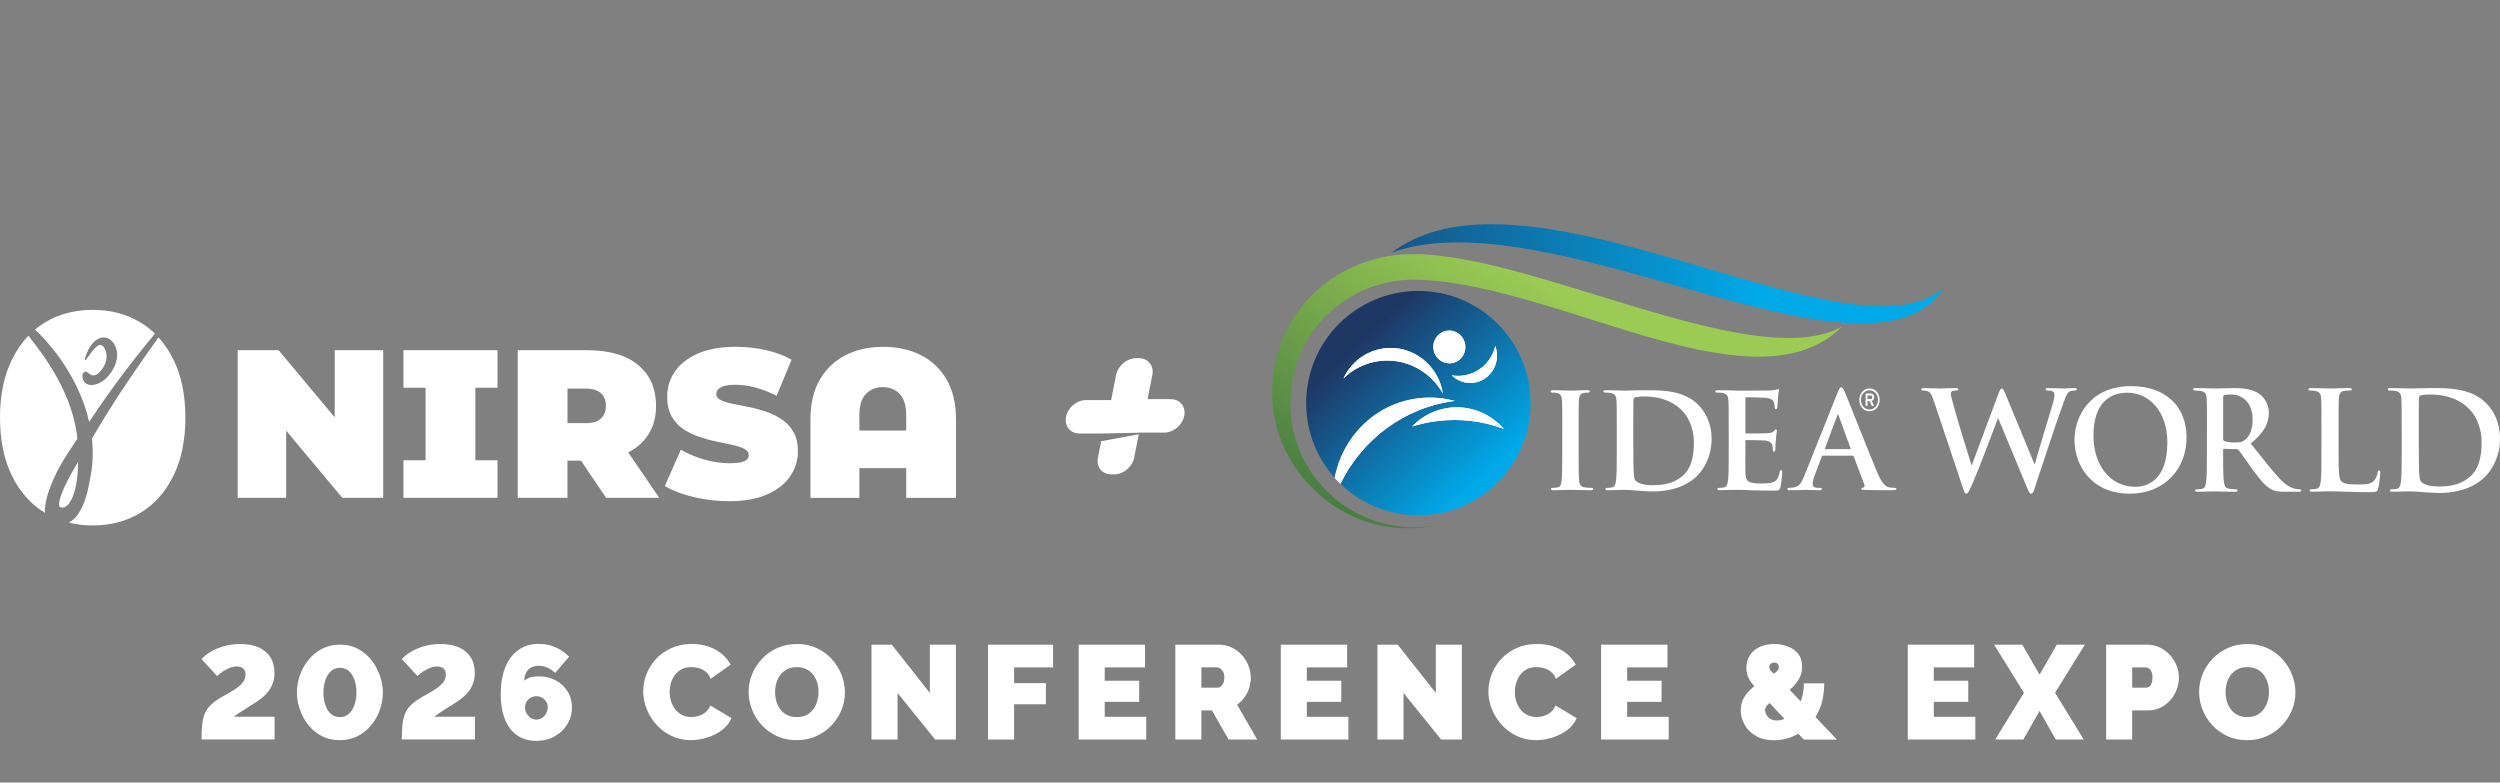
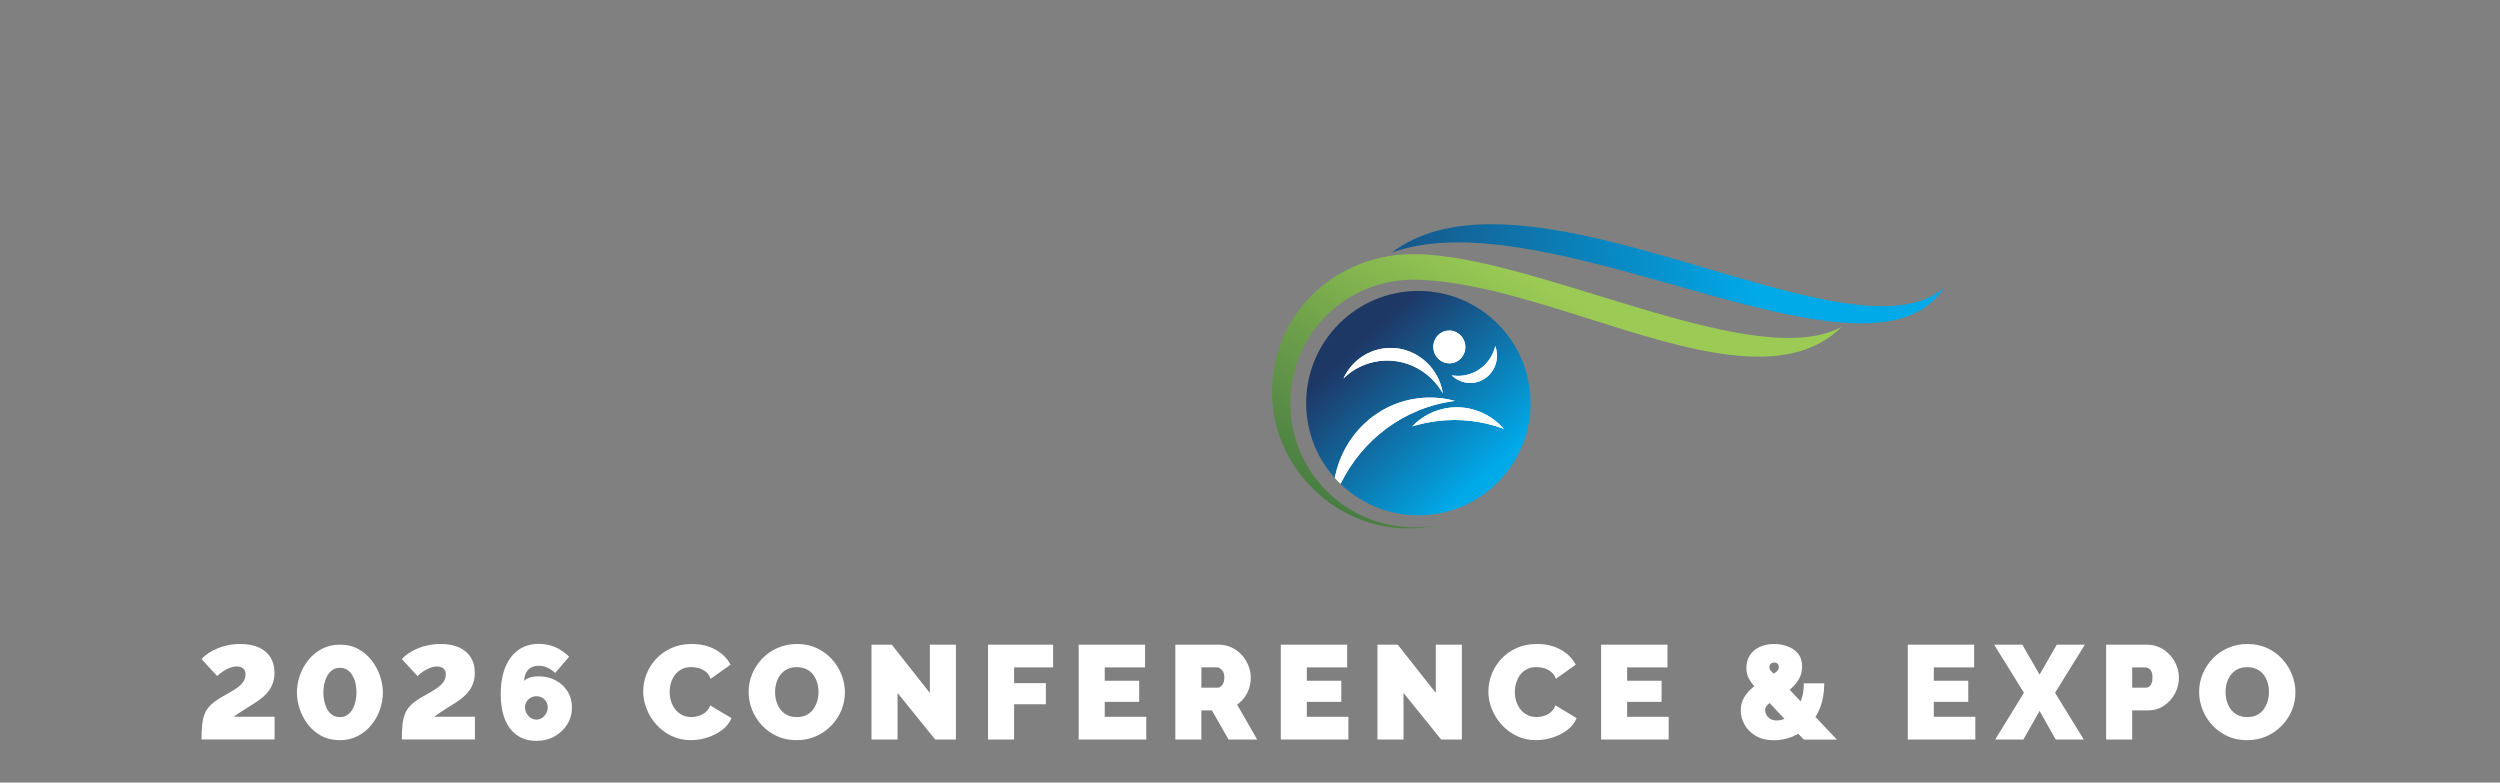
<svg xmlns="http://www.w3.org/2000/svg" id="Layer_1" viewBox="0 0 1200 375.61">
  <rect x="0" y="0" width="1200" height="375.61" fill="#808080" stroke="none" />
  <defs>
    <style>.cls-1{clip-path:url(#clippath);}.cls-2{fill:none;}.cls-2,.cls-3,.cls-4,.cls-5,.cls-6{stroke-width:0px;}.cls-3{fill:url(#linear-gradient);}.cls-7{clip-path:url(#clippath-1);}.cls-8{clip-path:url(#clippath-4);}.cls-9{clip-path:url(#clippath-3);}.cls-10{clip-path:url(#clippath-2);}.cls-4{fill:url(#linear-gradient-2);}.cls-5{fill:url(#linear-gradient-3);}.cls-6{fill:#fff;}</style>
    <clipPath id="clippath">
-       <rect class="cls-2" y="107.61" width="1200" height="248" />
-     </clipPath>
+       </clipPath>
    <clipPath id="clippath-1">
      <path class="cls-2" d="M626.96,193.5c0,29.74,24.11,53.86,53.86,53.86s53.86-24.11,53.86-53.86-24.11-53.86-53.86-53.86-53.86,24.11-53.86,53.86" />
    </clipPath>
    <linearGradient id="linear-gradient" x1="0" y1="355.61" x2="1" y2="355.61" gradientTransform="translate(-30525 153.61) rotate(90) scale(87.75 -87.75)" gradientUnits="userSpaceOnUse">
      <stop offset="0" stop-color="#1e3866" />
      <stop offset="1" stop-color="#00aae9" />
    </linearGradient>
    <clipPath id="clippath-2">
      <path class="cls-2" d="M667.97,121.28c34.19-12.44,84.14,1.03,131.97,14.51,58.28,16.41,113.43,32.82,133.13,2.39-21.6,18.76-68.7,3.94-119.05-10.87-33.45-9.84-68.32-19.69-98.11-19.69-18.45,0-34.95,3.78-47.94,13.67" />
    </clipPath>
    <linearGradient id="linear-gradient-2" x1="0" y1="355.58" x2="1" y2="355.58" gradientTransform="translate(606.05 85533.78) scale(240.16 -240.16)" gradientUnits="userSpaceOnUse">
      <stop offset="0" stop-color="#1e3866" />
      <stop offset="1" stop-color="#00aae9" />
    </linearGradient>
    <clipPath id="clippath-3">
      <path class="cls-2" d="M669.2,122.55c-32.98,4.29-58.61,30.88-58.61,65.82s29.21,65.25,65.25,65.25c5.3,0,10.45-.64,15.39-1.83-4,.85-8.15,1.3-12.4,1.3-32.83,0-59.45-26.62-59.45-59.45s25.55-58.37,57.47-59.41c25.69-.1,55.46,9.2,84.88,18.49,48.37,15.28,95.76,30.57,122.4,4.09-24.36,13.43-70.51-.64-116.26-14.7-32.72-10.06-65.24-20.12-89.45-20.12-3.23,0-6.31.18-9.22.56" />
    </clipPath>
    <linearGradient id="linear-gradient-3" x1="0" y1="355.55" x2="1" y2="355.55" gradientTransform="translate(576.25 75087.87) scale(210.66 -210.66)" gradientUnits="userSpaceOnUse">
      <stop offset="0" stop-color="#21583a" />
      <stop offset="1" stop-color="#9bcb54" />
    </linearGradient>
    <clipPath id="clippath-4">
      <rect class="cls-2" y="107.61" width="1200" height="248" />
    </clipPath>
  </defs>
  <g class="cls-1">
    <path class="cls-6" d="M528.56,211.77l-.25,1.27-1.32,6.65c-.88,4.43,2.01,8.03,6.44,8.03h1.34c4.43,0,8.74-3.59,9.62-8.03l2.22-11.24-18.05,3.32Z" />
    <path class="cls-6" d="M561.99,191.59h-11.16l2.3-11.61c.88-4.43-2.01-8.03-6.44-8.03h-1.34c-4.43,0-8.74,3.59-9.62,8.03l-2.38,12.04h-12.04c-4.43,0-8.74,3.59-9.62,8.03-.88,4.43,2.01,8.03,6.44,8.03h11.16,0s17.47-.38,17.47-.38v-.04h12.05c4.43,0,8.74-3.59,9.62-8.03.88-4.43-2-8.03-6.44-8.03" />
-     <path class="cls-6" d="M160.66,168.09h23.28v70.86h-19.64l-26.93-32.22v32.22h-23.28v-70.86h19.64l26.93,32.22v-32.22ZM193.65,186.11h10.63v34.82h-10.63v18.02h45.15v-18.02h-10.63v-34.82h10.63v-18.02h-45.15v18.02ZM301.56,217.16l14.87,21.79h-25.51l-12.02-17.82h-6.51v17.82h-23.89v-70.86h33.1c10.86,0,19.13,2.4,24.8,7.19,5.67,4.79,8.5,11.31,8.5,19.54,0,5.47-1.32,10.17-3.95,14.12-2.3,3.45-5.43,6.19-9.41,8.22M281.11,186.52h-8.71v16.6h8.71c3.3,0,5.75-.74,7.34-2.23,1.58-1.48,2.38-3.51,2.38-6.07s-.79-4.59-2.38-6.07c-1.59-1.48-4.03-2.23-7.34-2.23M375.24,201.3c-2.33-1.55-4.88-2.8-7.64-3.75-2.77-.94-5.55-1.69-8.35-2.23-2.8-.54-5.37-1.04-7.69-1.52-2.33-.47-4.2-1.06-5.62-1.77-1.42-.71-2.13-1.67-2.13-2.88,0-.81.29-1.55.86-2.23.57-.67,1.53-1.21,2.89-1.62,1.35-.4,3.17-.61,5.47-.61,3.1,0,6.29.44,9.57,1.32,3.27.88,6.66,2.19,10.17,3.95l7.19-17.31c-3.71-2.09-7.9-3.64-12.55-4.66-4.66-1.01-9.38-1.52-14.17-1.52-7.29,0-13.38,1.08-18.27,3.24-4.89,2.16-8.57,5.05-11.03,8.65-2.46,3.61-3.7,7.61-3.7,12,0,3.78.71,6.93,2.13,9.46,1.42,2.53,3.29,4.57,5.62,6.13,2.33,1.55,4.89,2.8,7.69,3.74,2.8.95,5.58,1.71,8.35,2.28,2.77.57,5.32,1.11,7.64,1.62,2.33.51,4.2,1.13,5.62,1.87,1.42.74,2.13,1.76,2.13,3.04,0,.81-.3,1.5-.91,2.08-.61.57-1.57,1.01-2.89,1.32-1.32.3-3.12.46-5.42.46-3.92,0-7.95-.59-12.1-1.77-4.15-1.18-7.91-2.75-11.29-4.71l-7.69,17.41c3.58,2.16,8.13,3.92,13.67,5.26,5.53,1.35,11.27,2.02,17.21,2.02,7.36,0,13.46-1.1,18.32-3.29,4.86-2.19,8.52-5.1,10.98-8.71,2.46-3.61,3.7-7.58,3.7-11.89,0-3.71-.71-6.82-2.13-9.31-1.42-2.5-3.29-4.52-5.62-6.07M458.87,201.2v37.76h-23.89v-14.27h-22.47v14.27h-23.49v-37.76c0-7.42,1.48-13.72,4.45-18.88,2.97-5.16,7.07-9.09,12.3-11.79,5.23-2.7,11.29-4.05,18.17-4.05s12.96,1.35,18.22,4.05c5.26,2.7,9.36,6.63,12.3,11.79,2.93,5.16,4.4,11.46,4.4,18.88M434.98,206.66v-7.49c0-4.59-1.06-7.96-3.19-10.12-2.13-2.16-4.81-3.24-8.05-3.24s-5.92,1.08-8.05,3.24c-2.13,2.16-3.19,5.54-3.19,10.12v7.49h22.47Z" />
    <path class="cls-6" d="M35.06,238.05c-2.91,7.52-6.62,5.67-6.69,4.65-.29-4.42,4.55-13.38,9.16-21.16-.11,5.58-.6,11.67-2.47,16.51M16.82,158.18c1.44-1.2,2.97-2.3,4.59-3.29,6.69-4.1,14.39-6.15,23.09-6.15s16.4,2.05,23.09,6.15c2.46,1.5,4.71,3.26,6.78,5.26-3.18,3.83-6.31,7.71-9.39,11.62-6.67,8.47-13.05,17.19-19.08,26.14-1.06,1.57-2.09,3.08-3.1,4.55-2.67-11.63-8.24-22.77-15.34-32.24-3.21-4.28-6.77-8.31-10.61-12.02M42.2,184.53c1.51.58,3.72.22,5.56-.7,1.64-.82,3.18-2.14,4.41-3.56,2.46-2.84,3.99-6.57,4.09-9.67,0-1.84-.43-3.59-1.22-5.04-.74-1.36-1.8-2.61-3.29-3.21-.83-.34-1.84-.48-2.88-.29-.95.17-1.98.64-2.85,1.28-1.4,1.04-2.54,2.53-3.33,3.99-.57,1.05-1.05,2.13-1.42,3.2-.24.68-.48,1.38-.53,2.04,0,.13,0,.34.14.32.24-.03.44-.34.61-.55.47-.58.89-1.18,1.31-1.78.81-1.15,1.66-2.29,2.66-3.33.62-.64,1.36-1.33,2.16-1.59.46-.15.93-.06,1.27.13.53.3.91.78,1.22,1.29.81,1.34,1.16,3.06,1.04,4.84-.19,1.87-1.08,4-2.48,5.73-.79.97-1.8,2-2.92,2.44-1.19.47-2.29-.16-3.06-.76-.31-.24-.6-.5-.93-.71-.34-.21-.95-.32-1.38.02-.56.44-.77,1.24-.79,1.82-.09,1.83,1.02,3.48,2.61,4.09M31.97,218.44c1.77-2.79,3.49-5.35,5.2-7.86-.44-4-1.26-7.97-2.37-11.82-2.88-9.95-7.94-19.28-13.8-27.78-2.32-3.37-4.82-6.62-7.35-9.84-3.13,3.25-5.79,7.11-7.97,11.57C1.89,180.48,0,189.73,0,200.48s1.89,20,5.68,27.77c3.79,7.77,9.03,13.71,15.72,17.81.06.04.12.07.17.1-.4-5.71,2.95-16.04,10.39-27.73M83.29,172.7c-2-4.1-4.41-7.69-7.21-10.76-1.98,2.78-3.95,5.56-5.91,8.35-9.19,13.06-18.08,26.38-26.03,40.26.62,5.82.47,11.77-.56,17.49-1.21,6.73-2.46,13.86-6.52,19.32-1.03,1.38-2.43,2.6-3.95,3.54,3.58.87,7.38,1.31,11.39,1.31,8.7,0,16.4-2.05,23.09-6.15,6.69-4.1,11.93-10.04,15.72-17.81,3.79-7.77,5.68-17.03,5.68-27.77s-1.89-20-5.68-27.77" />
    <path class="cls-6" d="M928.31,192.72c-.79-2.44-1.52-4.01-2.44-4.67-.72-.46-2.04-.59-2.63-.59-.66,0-1.05-.06-1.05-.59,0-.46.53-.59,1.45-.59,3.42,0,7.04.2,7.64.2s3.49-.2,7.31-.2c.92,0,1.38.2,1.38.59,0,.53-.53.59-1.18.59-.53,0-1.18,0-1.65.26-.59.26-.72.72-.72,1.45,0,.86.66,3.09,1.45,6.06,1.12,4.34,7.24,24.29,8.43,27.98h.2l12.77-34.29c.66-1.84,1.12-2.37,1.65-2.37.72,0,1.05.99,1.91,3.09l13.69,33.11h.2c1.18-4.41,6.45-21.79,8.76-29.49.46-1.51.66-2.9.66-3.82,0-1.05-.59-1.98-3.16-1.98-.66,0-1.12-.2-1.12-.59,0-.46.53-.59,1.51-.59,3.49,0,6.25.2,6.85.2.46,0,3.29-.2,5.46-.2.72,0,1.18.13,1.18.53,0,.46-.33.66-.92.66-.66,0-1.58.07-2.3.33-1.58.59-2.3,3.23-3.69,6.98-3.03,8.29-9.94,29.23-13.16,39.1-.72,2.3-1.05,3.09-1.91,3.09-.66,0-1.05-.79-2.04-3.22l-13.69-32.98h-.13c-1.25,3.36-10.01,26.66-12.84,32.71-1.25,2.7-1.58,3.49-2.37,3.49-.66,0-.92-.72-1.51-2.44l-13.96-41.8Z" />
    <path class="cls-6" d="M995.77,211.15c0-11.26,7.44-25.8,27.18-25.8,16.39,0,26.59,9.54,26.59,24.62s-10.53,26.99-27.25,26.99c-18.89,0-26.53-14.15-26.53-25.8M1040.33,212.4c0-14.74-8.49-23.89-19.29-23.89-7.57,0-16.19,4.21-16.19,20.6,0,13.69,7.57,24.55,20.21,24.55,4.61,0,15.27-2.24,15.27-21.26" />
    <path class="cls-6" d="M1059.35,205.36c0-10,0-11.85-.13-13.95-.13-2.24-.66-3.29-2.83-3.75-.53-.13-1.65-.2-2.57-.2-.72,0-1.12-.13-1.12-.59s.46-.59,1.45-.59c3.49,0,7.64.2,9.02.2,2.24,0,7.24-.2,9.28-.2,4.15,0,8.56.4,12.11,2.83,1.84,1.25,4.48,4.61,4.48,9.02,0,4.87-2.04,9.35-8.69,14.74,5.86,7.37,10.4,13.23,14.28,17.31,3.69,3.82,6.39,4.28,7.37,4.48.72.13,1.32.2,1.84.2s.79.2.79.53c0,.53-.46.66-1.25.66h-6.25c-3.69,0-5.33-.33-7.04-1.25-2.83-1.51-5.33-4.61-9.02-9.68-2.63-3.62-5.66-8.1-6.52-9.08-.33-.4-.72-.46-1.19-.46l-5.73-.13c-.33,0-.53.13-.53.53v.92c0,6.12,0,11.32.33,14.09.2,1.91.59,3.36,2.57,3.62.99.13,2.44.26,3.22.26.53,0,.79.2.79.53,0,.46-.46.66-1.32.66-3.82,0-8.69-.2-9.68-.2-1.25,0-5.4.2-8.03.2-.86,0-1.32-.2-1.32-.66,0-.33.26-.53,1.05-.53.99,0,1.78-.13,2.37-.26,1.32-.26,1.65-1.71,1.91-3.62.33-2.76.33-7.96.33-14.02v-11.59ZM1067.12,210.56c0,.72.13.99.59,1.18,1.38.46,3.36.66,5,.66,2.63,0,3.49-.26,4.67-1.12,1.98-1.45,3.88-4.48,3.88-9.87,0-9.35-6.19-12.05-10.07-12.05-1.64,0-2.83.07-3.49.26-.46.13-.59.4-.59.92v20.01Z" />
    <path class="cls-6" d="M1122.53,216.95c0,8.43,0,12.97,1.38,14.15,1.12.99,2.83,1.45,7.96,1.45,3.49,0,6.05-.07,7.7-1.84.79-.86,1.58-2.7,1.71-3.95.07-.59.2-.99.72-.99.46,0,.53.33.53,1.12,0,.72-.46,5.66-.99,7.57-.4,1.45-.72,1.78-4.15,1.78-4.74,0-8.16-.13-11.12-.2-2.96-.13-5.33-.2-8.03-.2-.72,0-2.17,0-3.75.07-1.51,0-3.23.13-4.54.13-.86,0-1.32-.2-1.32-.66,0-.33.26-.53,1.05-.53.99,0,1.78-.13,2.37-.26,1.32-.26,1.65-1.71,1.91-3.62.33-2.76.33-7.96.33-14.02v-11.59c0-10,0-11.85-.13-13.95-.13-2.24-.66-3.29-2.83-3.75-.53-.13-1.32-.2-2.17-.2-.72,0-1.12-.13-1.12-.59s.46-.59,1.45-.59c3.09,0,7.24.2,9.02.2,1.58,0,6.38-.2,8.95-.2.92,0,1.38.13,1.38.59s-.39.59-1.18.59c-.72,0-1.78.07-2.57.2-1.78.33-2.3,1.45-2.44,3.75-.13,2.11-.13,3.95-.13,13.95v11.59Z" />
    <path class="cls-6" d="M1152.8,205.36c0-10,0-11.85-.13-13.95-.13-2.24-.66-3.29-2.83-3.75-.53-.13-1.65-.2-2.57-.2-.72,0-1.12-.13-1.12-.59s.46-.59,1.45-.59c3.49,0,7.64.2,9.48.2,2.04,0,6.19-.2,10.14-.2,8.23,0,19.22,0,26.4,7.5,3.29,3.42,6.39,8.89,6.39,16.72,0,8.29-3.49,14.61-7.18,18.36-3.03,3.09-9.87,7.77-22.05,7.77-2.37,0-5.07-.2-7.57-.39s-4.81-.39-6.45-.39c-.72,0-2.17,0-3.75.07-1.51,0-3.23.13-4.54.13-.86,0-1.32-.2-1.32-.66,0-.33.26-.53,1.05-.53.99,0,1.78-.13,2.37-.26,1.32-.26,1.65-1.71,1.91-3.62.33-2.76.33-7.96.33-14.02v-11.59ZM1161.03,212.6c0,6.98.07,12.04.13,13.29.07,1.65.2,4.28.72,5,.86,1.25,3.42,2.63,8.62,2.63,6.71,0,11.19-1.32,15.14-4.74,4.21-3.62,5.53-9.61,5.53-16.39,0-8.36-3.49-13.76-6.32-16.46-6.06-5.79-13.56-6.58-18.69-6.58-1.32,0-3.75.2-4.28.46-.59.26-.79.59-.79,1.32-.07,2.24-.07,7.96-.07,13.16v8.29Z" />
    <path class="cls-6" d="M749.89,205.72c0-9.65,0-11.43-.13-13.46-.13-2.16-.76-3.24-2.16-3.56-.7-.19-1.53-.25-2.29-.25-.64,0-1.02-.13-1.02-.64,0-.38.51-.51,1.52-.51,2.41,0,6.41.19,8.25.19,1.59,0,5.33-.19,7.75-.19.83,0,1.33.13,1.33.51,0,.51-.38.64-1.02.64s-1.14.06-1.9.19c-1.71.32-2.22,1.4-2.35,3.62-.13,2.03-.13,3.81-.13,13.46v11.18c0,6.16,0,11.18.25,13.91.19,1.71.64,2.86,2.54,3.11.89.13,2.29.25,3.24.25.7,0,1.02.19,1.02.51,0,.44-.51.63-1.21.63-4.19,0-8.19-.19-9.91-.19-1.46,0-5.46.19-8,.19-.83,0-1.27-.19-1.27-.63,0-.32.26-.51,1.02-.51.95,0,1.72-.13,2.29-.25,1.27-.25,1.65-1.33,1.84-3.18.32-2.67.32-7.68.32-13.84v-11.18Z" />
    <path class="cls-6" d="M776.05,205.72c0-9.65,0-11.43-.13-13.46-.13-2.16-.64-3.17-2.73-3.62-.51-.13-1.59-.19-2.48-.19-.7,0-1.08-.13-1.08-.57s.44-.57,1.4-.57c3.37,0,7.37.19,9.14.19,1.97,0,5.97-.19,9.78-.19,7.94,0,18.54,0,25.46,7.24,3.17,3.3,6.16,8.57,6.16,16.13,0,8-3.36,14.1-6.92,17.72-2.92,2.98-9.53,7.49-21.27,7.49-2.29,0-4.89-.19-7.3-.38-2.41-.19-4.64-.38-6.23-.38-.7,0-2.1,0-3.62.06-1.46,0-3.11.13-4.38.13-.83,0-1.27-.19-1.27-.63,0-.32.25-.51,1.02-.51.95,0,1.71-.13,2.29-.25,1.27-.25,1.59-1.65,1.84-3.49.32-2.67.32-7.68.32-13.53v-11.18ZM783.99,212.71c0,6.73.07,11.62.13,12.83.06,1.59.19,4.13.7,4.83.83,1.21,3.3,2.54,8.32,2.54,6.48,0,10.79-1.27,14.6-4.57,4.06-3.49,5.33-9.27,5.33-15.81,0-8.07-3.36-13.27-6.1-15.88-5.84-5.59-13.08-6.35-18.03-6.35-1.27,0-3.62.19-4.13.45-.57.25-.76.57-.76,1.27-.07,2.16-.07,7.68-.07,12.7v8Z" />
    <path class="cls-6" d="M829.78,205.72c0-9.65,0-11.43-.13-13.46-.13-2.16-.64-3.18-2.73-3.62-.51-.13-1.59-.19-2.48-.19-.7,0-1.08-.13-1.08-.57s.44-.57,1.4-.57c1.71,0,3.55.06,5.14.06,1.65.06,3.11.13,4,.13,2.03,0,14.67,0,15.88-.07,1.21-.13,2.22-.25,2.73-.38.32-.06.7-.25,1.02-.25s.38.25.38.57c0,.44-.32,1.21-.51,4.13-.06.63-.19,3.43-.32,4.19-.06.32-.19.7-.63.7s-.57-.32-.57-.89c0-.44-.06-1.53-.38-2.29-.45-1.14-1.08-1.91-4.25-2.29-1.08-.13-7.75-.25-9.02-.25-.32,0-.44.19-.44.63v16.07c0,.44.06.7.44.7,1.4,0,8.7,0,10.16-.13,1.52-.13,2.48-.32,3.05-.95.45-.51.7-.83,1.02-.83.25,0,.44.13.44.51s-.26,1.4-.51,4.63c-.07,1.27-.25,3.81-.25,4.26,0,.51,0,1.21-.57,1.21-.44,0-.57-.25-.57-.57-.06-.63-.06-1.46-.26-2.29-.32-1.27-1.21-2.22-3.55-2.48-1.21-.13-7.49-.19-9.02-.19-.32,0-.38.25-.38.64v5.02c0,2.16-.07,8,0,9.84.13,4.38,1.14,5.33,7.62,5.33,1.65,0,4.32,0,5.97-.76,1.65-.76,2.41-2.09,2.86-4.7.13-.7.26-.95.7-.95.51,0,.51.51.51,1.14,0,1.46-.51,5.78-.83,7.05-.44,1.65-1.02,1.65-3.43,1.65-4.76,0-8.26-.13-10.99-.19-2.73-.13-4.7-.19-6.6-.19-.7,0-2.1,0-3.62.06-1.46,0-3.11.13-4.38.13-.83,0-1.27-.19-1.27-.63,0-.32.26-.51,1.02-.51.95,0,1.71-.13,2.29-.25,1.27-.25,1.59-1.65,1.84-3.49.32-2.67.32-7.68.32-13.53v-11.18Z" />
    <path class="cls-6" d="M875,218.74c-.32,0-.44.13-.57.51l-3.43,9.08c-.64,1.59-.95,3.11-.95,3.87,0,1.14.57,1.97,2.54,1.97h.95c.76,0,.95.13.95.51,0,.51-.38.64-1.08.64-2.03,0-4.76-.19-6.73-.19-.7,0-4.19.19-7.49.19-.83,0-1.21-.13-1.21-.64,0-.38.25-.51.76-.51.57,0,1.46-.06,1.97-.13,2.92-.38,4.13-2.54,5.4-5.71l15.94-39.88c.76-1.84,1.14-2.54,1.78-2.54.57,0,.95.57,1.59,2.03,1.52,3.49,11.68,29.4,15.75,39.05,2.41,5.71,4.25,6.6,5.59,6.92.95.19,1.9.25,2.67.25.51,0,.83.06.83.51,0,.51-.57.64-2.92.64s-6.92,0-12-.13c-1.14-.06-1.9-.06-1.9-.51,0-.38.26-.51.89-.57.44-.13.89-.7.57-1.46l-5.08-13.46c-.13-.32-.32-.45-.64-.45h-14.16ZM887.95,215.57c.32,0,.38-.19.32-.38l-5.71-15.68c-.06-.25-.13-.57-.32-.57s-.32.32-.38.57l-5.84,15.62c-.06.25,0,.44.25.44h11.68Z" />
    <path class="cls-6" d="M897.35,197.42c-2.78,0-4.89-2.37-4.89-5.48s2.11-5.48,4.89-5.48,4.89,2.37,4.89,5.48-2.11,5.48-4.89,5.48M897.35,187.35c-2.33,0-4.1,1.99-4.1,4.6s1.77,4.6,4.1,4.6,4.1-1.99,4.1-4.6-1.77-4.6-4.1-4.6M898.45,192.42l1.1,2.41h-1.07l-1.04-2.3h-1.03v2.3h-.91v-5.98h2.34c.95,0,1.75.56,1.75,1.8,0,.94-.45,1.53-1.14,1.76M897.81,189.84h-1.41v1.7h1.41c.49,0,.85-.26.85-.85s-.37-.85-.85-.85" />
  </g>
  <g class="cls-7">
    <rect class="cls-3" x="604.69" y="117.37" width="152.26" height="152.26" transform="translate(52.17 518.69) rotate(-43.22)" />
  </g>
  <g class="cls-10">
    <rect class="cls-4" x="666.75" y="101.8" width="267.54" height="72.62" transform="translate(-5.31 35.42) rotate(-2.53)" />
  </g>
  <g class="cls-9">
    <rect class="cls-5" x="619.7" y="36.82" width="255.33" height="301.97" transform="translate(196.17 726.33) rotate(-58.44)" />
  </g>
  <g class="cls-8">
    <path class="cls-6" d="M664.42,167.21c-8.81,1.12-15.97,6.77-19.53,14.39,4.55-4.42,10.48-7.44,17.21-8.3,12.61-1.6,24.43,4.88,30.47,15.5-2.2-13.7-14.62-23.31-28.15-21.59" />
    <path class="cls-6" d="M698.4,192.43l-.14.02c-5.63-1.53-11.62-2-17.74-1.23-20.5,2.6-36.15,18.47-39.85,38.16.87.98,1.79,1.92,2.73,2.83,10.34-21.08,30.38-36.65,55-39.78" />
    <path class="cls-6" d="M721.62,205.62c-6.41-7.17-15.98-11.16-26.08-9.88-6.93.88-13.01,4.11-17.56,8.82l-.13.14.19-.06c3.72-1.15,7.58-1.99,11.57-2.5,11.13-1.41,22-.04,31.91,3.59l.3.11-.19-.22Z" />
    <path class="cls-6" d="M703.29,165.56c-.55-4.31-4.4-7.37-8.6-6.83-4.2.53-7.17,4.46-6.62,8.77.55,4.31,4.4,7.37,8.6,6.83,4.2-.53,7.17-4.46,6.62-8.77" />
    <path class="cls-6" d="M707.33,183.72c7.05-.9,12.03-7.48,11.11-14.71-.13-1.02-.37-1.99-.7-2.92v.02c-1.76,7.36-7.77,13.18-15.56,14.17-1.83.23-3.63.18-5.36-.12,2.72,2.64,6.52,4.07,10.51,3.56" />
    <path class="cls-6" d="M664.42,167.21c-8.81,1.12-15.97,6.77-19.53,14.39,4.55-4.42,10.48-7.44,17.21-8.3,12.61-1.6,24.43,4.88,30.47,15.5-2.2-13.7-14.62-23.31-28.15-21.59" />
-     <path class="cls-6" d="M698.4,192.43l-.14.02c-5.63-1.53-11.62-2-17.74-1.23-20.5,2.6-36.15,18.47-39.85,38.16.87.98,1.79,1.92,2.73,2.83,10.34-21.08,30.38-36.65,55-39.78" />
+     <path class="cls-6" d="M698.4,192.43c-5.63-1.53-11.62-2-17.74-1.23-20.5,2.6-36.15,18.47-39.85,38.16.87.98,1.79,1.92,2.73,2.83,10.34-21.08,30.38-36.65,55-39.78" />
    <path class="cls-6" d="M721.62,205.62c-6.41-7.17-15.98-11.16-26.08-9.88-6.93.88-13.01,4.11-17.56,8.82l-.13.14.19-.06c3.72-1.15,7.58-1.99,11.57-2.5,11.13-1.41,22-.04,31.91,3.59l.3.11-.19-.22Z" />
    <path class="cls-6" d="M703.29,165.56c-.55-4.31-4.4-7.37-8.6-6.83-4.2.53-7.17,4.46-6.62,8.77.55,4.31,4.4,7.37,8.6,6.83,4.2-.53,7.17-4.46,6.62-8.77" />
    <path class="cls-6" d="M707.33,183.72c7.05-.9,12.03-7.48,11.11-14.71-.13-1.02-.37-1.99-.7-2.92v.02c-1.76,7.36-7.77,13.18-15.56,14.17-1.83.23-3.63.18-5.36-.12,2.72,2.64,6.52,4.07,10.51,3.56" />
    <path class="cls-6" d="M96.74,354.97c0-2.68.1-4.99.29-6.95.19-1.96.58-3.69,1.15-5.2.58-1.51,1.45-2.87,2.63-4.08,1.17-1.21,2.73-2.41,4.65-3.6,1.28-.77,2.64-1.54,4.07-2.33,1.43-.79,2.78-1.62,4.04-2.49,1.26-.87,2.29-1.84,3.08-2.9.79-1.06,1.19-2.27,1.19-3.63,0-.98-.19-1.74-.58-2.3-.38-.55-.9-.96-1.54-1.21-.64-.26-1.33-.38-2.05-.38-1.11,0-2.23.22-3.37.67-1.13.45-2.22,1.02-3.27,1.7-1.05.69-1.98,1.43-2.79,2.24l-7.5-8.14c.85-.98,1.91-1.9,3.17-2.76,1.26-.85,2.69-1.62,4.3-2.31,1.6-.68,3.34-1.22,5.22-1.6,1.88-.38,3.87-.58,5.96-.58,3.46,0,6.41.55,8.85,1.66,2.43,1.11,4.29,2.69,5.58,4.75,1.28,2.06,1.92,4.52,1.92,7.36,0,1.62-.2,3.1-.61,4.46-.41,1.36-1.01,2.63-1.8,3.79-.79,1.17-1.74,2.24-2.85,3.22-1.11.98-2.37,1.91-3.78,2.81-1.62,1.02-2.98,1.88-4.07,2.58-1.09.7-2.02,1.3-2.79,1.78-.77.49-1.43.93-1.99,1.34-.56.4-1.11.8-1.67,1.18h19.62v10.9h-35.07ZM163.15,355.29c-3.38,0-6.36-.7-8.94-2.1-2.59-1.4-4.75-3.25-6.48-5.54-1.73-2.29-3.04-4.77-3.91-7.45-.88-2.67-1.31-5.29-1.31-7.83,0-2.72.47-5.43,1.41-8.15.94-2.72,2.31-5.19,4.1-7.42,1.79-2.23,3.96-4.01,6.51-5.35,2.54-1.34,5.42-2.01,8.62-2.01,3.42,0,6.41.72,8.97,2.17,2.57,1.44,4.71,3.31,6.44,5.6,1.73,2.29,3.03,4.78,3.91,7.45.88,2.68,1.32,5.24,1.32,7.7,0,2.76-.47,5.5-1.41,8.21-.94,2.72-2.31,5.18-4.1,7.39-1.8,2.21-3.97,3.98-6.51,5.32-2.54,1.34-5.42,2.01-8.62,2.01M155.2,332.37c0,1.39.15,2.78.45,4.18.3,1.39.76,2.67,1.38,3.83.62,1.16,1.44,2.09,2.47,2.78,1.03.7,2.24,1.04,3.66,1.04,1.49,0,2.74-.38,3.75-1.14,1-.76,1.82-1.73,2.44-2.91.62-1.18,1.07-2.45,1.35-3.83.28-1.37.42-2.69.42-3.95,0-1.39-.15-2.78-.45-4.17-.3-1.39-.77-2.67-1.41-3.83-.64-1.16-1.47-2.09-2.47-2.78-1-.69-2.21-1.04-3.62-1.04s-2.69.38-3.72,1.14-1.85,1.73-2.47,2.91c-.62,1.18-1.07,2.46-1.35,3.83-.28,1.37-.42,2.69-.42,3.95M192.88,354.97c0-2.68.1-4.99.29-6.95.19-1.96.58-3.69,1.15-5.2.58-1.51,1.45-2.87,2.63-4.08,1.17-1.21,2.72-2.41,4.65-3.6,1.28-.77,2.64-1.54,4.07-2.33,1.43-.79,2.78-1.62,4.04-2.49,1.26-.87,2.29-1.84,3.08-2.9.79-1.06,1.19-2.27,1.19-3.63,0-.98-.19-1.74-.58-2.3-.38-.55-.9-.96-1.54-1.21-.64-.26-1.32-.38-2.05-.38-1.11,0-2.23.22-3.36.67-1.13.45-2.22,1.02-3.27,1.7-1.05.69-1.98,1.43-2.79,2.24l-7.5-8.14c.85-.98,1.91-1.9,3.17-2.76,1.26-.85,2.69-1.62,4.29-2.31,1.6-.68,3.34-1.22,5.23-1.6,1.88-.38,3.87-.58,5.96-.58,3.46,0,6.41.55,8.85,1.66,2.44,1.11,4.3,2.69,5.58,4.75,1.28,2.06,1.92,4.52,1.92,7.36,0,1.62-.2,3.1-.61,4.46-.41,1.36-1,2.63-1.79,3.79-.79,1.17-1.74,2.24-2.85,3.22-1.11.98-2.37,1.91-3.78,2.81-1.62,1.02-2.98,1.88-4.07,2.58-1.09.7-2.02,1.3-2.79,1.78-.77.49-1.43.93-1.99,1.34-.56.4-1.11.8-1.67,1.18h19.62v10.9h-35.07ZM272.28,347.69c-1.5,2.42-3.53,4.34-6.09,5.77-2.56,1.43-5.47,2.15-8.72,2.15-3.63,0-6.72-.89-9.26-2.66-2.54-1.77-4.49-4.33-5.84-7.66-1.35-3.33-2.02-7.37-2.02-12.12,0-5,.74-9.31,2.21-12.92,1.48-3.61,3.58-6.38,6.32-8.3,2.73-1.92,6-2.89,9.81-2.89,2.78,0,5.39.53,7.82,1.57,2.44,1.05,4.66,2.58,6.67,4.58l-6.73,7.82c-1.11-1.11-2.35-1.97-3.72-2.56-1.37-.6-2.78-.9-4.23-.9-1.37,0-2.57.29-3.59.86-1.03.58-1.82,1.4-2.37,2.47-.56,1.07-.88,2.37-.96,3.91.55-.51,1.17-.93,1.86-1.25.68-.32,1.45-.55,2.31-.7.85-.15,1.77-.22,2.76-.22,3.08,0,5.82.65,8.24,1.95,2.41,1.3,4.32,3.08,5.71,5.32,1.39,2.24,2.08,4.8,2.08,7.66s-.75,5.7-2.24,8.11M260.16,344.61c.81-.53,1.47-1.25,1.99-2.15.51-.9.77-1.86.77-2.89s-.25-1.94-.74-2.76c-.49-.81-1.14-1.45-1.96-1.92-.81-.47-1.73-.7-2.76-.7s-1.89.24-2.72.7c-.83.47-1.5,1.11-1.99,1.92-.49.81-.74,1.73-.74,2.76s.26,1.99.77,2.89c.51.9,1.19,1.61,2.02,2.15.83.53,1.72.8,2.66.8s1.88-.27,2.69-.8M308.75,331.76c0-2.78.52-5.5,1.57-8.18,1.05-2.67,2.57-5.1,4.58-7.28,2.01-2.18,4.46-3.92,7.34-5.23,2.88-1.3,6.14-1.96,9.78-1.96,4.36,0,8.16.91,11.41,2.72s5.66,4.22,7.24,7.21l-9.55,6.8c-.55-1.5-1.36-2.65-2.4-3.46-1.05-.81-2.18-1.38-3.4-1.7-1.22-.32-2.4-.48-3.56-.48-1.79,0-3.35.35-4.65,1.06-1.3.71-2.37,1.64-3.21,2.79-.83,1.15-1.45,2.44-1.86,3.85-.41,1.41-.61,2.82-.61,4.23,0,1.58.23,3.1.7,4.55.47,1.45,1.15,2.75,2.05,3.88.9,1.13,2,2.02,3.3,2.66,1.3.64,2.77.96,4.39.96,1.15,0,2.33-.18,3.53-.55,1.2-.36,2.29-.95,3.27-1.76.98-.81,1.73-1.9,2.24-3.27l10.19,6.09c-.9,2.22-2.39,4.13-4.49,5.71-2.1,1.58-4.47,2.79-7.12,3.62-2.65.83-5.28,1.25-7.89,1.25-3.38,0-6.47-.67-9.26-2.02-2.8-1.35-5.21-3.14-7.24-5.39-2.03-2.24-3.6-4.77-4.71-7.57-1.11-2.8-1.67-5.65-1.67-8.56M382.36,355.29c-3.46,0-6.6-.65-9.43-1.95-2.82-1.3-5.25-3.06-7.28-5.26-2.03-2.2-3.59-4.68-4.68-7.44-1.09-2.76-1.63-5.61-1.63-8.56s.58-5.92,1.73-8.66c1.15-2.73,2.77-5.18,4.84-7.34,2.07-2.16,4.53-3.86,7.37-5.1,2.84-1.24,5.95-1.86,9.33-1.86s6.6.65,9.42,1.96c2.82,1.31,5.23,3.07,7.24,5.29,2.01,2.22,3.56,4.71,4.65,7.47,1.09,2.76,1.64,5.59,1.64,8.49s-.57,5.86-1.7,8.59c-1.13,2.73-2.74,5.18-4.81,7.34-2.07,2.16-4.52,3.87-7.34,5.13-2.82,1.26-5.94,1.89-9.36,1.89M372.04,332.21c0,1.54.21,3.02.64,4.46.43,1.43,1.07,2.72,1.92,3.85.85,1.13,1.93,2.03,3.24,2.69,1.3.66,2.85.99,4.65.99s3.35-.34,4.68-1.03c1.33-.68,2.4-1.61,3.24-2.79s1.45-2.48,1.86-3.91c.41-1.43.61-2.9.61-4.39s-.21-3.01-.64-4.42c-.43-1.41-1.07-2.68-1.92-3.81-.85-1.13-1.95-2.02-3.27-2.66-1.33-.64-2.86-.96-4.62-.96s-3.34.34-4.65,1.03c-1.3.68-2.38,1.59-3.24,2.72-.86,1.13-1.49,2.42-1.89,3.85-.41,1.43-.61,2.9-.61,4.39M430.82,332.59v22.38h-12.5v-45.52h9.74l18.27,23.15v-23.15h12.5v45.52h-9.94l-18.08-22.38ZM474.26,354.97v-45.52h31.22v10.9h-18.72v7.56h15.26v10.13h-15.26v16.93h-12.5ZM550.2,344.07v10.9h-32.44v-45.52h31.87v10.9h-19.36v6.41h16.54v10.13h-16.54v7.18h19.94ZM564.16,354.97v-45.52h20.9c2.22,0,4.27.45,6.15,1.35,1.88.9,3.5,2.11,4.87,3.62,1.37,1.52,2.42,3.22,3.17,5.1.75,1.88,1.12,3.78,1.12,5.71,0,1.75-.26,3.44-.77,5.07-.51,1.62-1.26,3.11-2.24,4.45-.98,1.35-2.16,2.51-3.53,3.49l9.62,16.74h-13.72l-8.01-13.98h-5.06v13.98h-12.5ZM576.66,330.09h7.89c.51,0,1-.19,1.47-.58.47-.39.86-.94,1.19-1.67.32-.73.48-1.6.48-2.63s-.18-1.96-.54-2.66c-.36-.71-.81-1.25-1.35-1.64-.54-.38-1.06-.58-1.57-.58h-7.56v9.74ZM647.22,344.07v10.9h-32.44v-45.52h31.86v10.9h-19.36v6.41h16.54v10.13h-16.54v7.18h19.94ZM673.68,332.59v22.38h-12.5v-45.52h9.74l18.27,23.15v-23.15h12.5v45.52h-9.94l-18.08-22.38ZM714.45,331.76c0-2.78.52-5.5,1.57-8.18,1.05-2.67,2.57-5.1,4.58-7.28,2.01-2.18,4.46-3.92,7.34-5.23,2.88-1.3,6.14-1.96,9.78-1.96,4.36,0,8.16.91,11.41,2.72,3.25,1.82,5.66,4.22,7.24,7.21l-9.55,6.8c-.56-1.5-1.36-2.65-2.41-3.46-1.05-.81-2.18-1.38-3.4-1.7-1.22-.32-2.4-.48-3.56-.48-1.8,0-3.35.35-4.65,1.06-1.3.71-2.37,1.64-3.21,2.79-.83,1.15-1.45,2.44-1.86,3.85-.41,1.41-.61,2.82-.61,4.23,0,1.58.23,3.1.7,4.55.47,1.45,1.16,2.75,2.05,3.88.9,1.13,2,2.02,3.3,2.66,1.3.64,2.77.96,4.39.96,1.15,0,2.33-.18,3.53-.55,1.2-.36,2.28-.95,3.27-1.76.98-.81,1.73-1.9,2.24-3.27l10.19,6.09c-.9,2.22-2.39,4.13-4.49,5.71-2.09,1.58-4.47,2.79-7.12,3.62-2.65.83-5.28,1.25-7.89,1.25-3.38,0-6.46-.67-9.26-2.02-2.8-1.35-5.22-3.14-7.25-5.39-2.03-2.24-3.6-4.77-4.71-7.57-1.11-2.8-1.67-5.65-1.67-8.56M800.96,344.07v10.9h-32.44v-45.52h31.86v10.9h-19.36v6.41h16.54v10.13h-16.54v7.18h19.94ZM865.78,354.97l-20.26-21.72c-1.79-1.9-3.23-3.52-4.3-4.88-1.07-1.35-1.83-2.62-2.28-3.8-.45-1.18-.67-2.47-.67-3.86,0-2.45.58-4.54,1.73-6.27,1.15-1.73,2.75-3.05,4.78-3.96,2.03-.91,4.3-1.36,6.83-1.36,2.22,0,4.35.37,6.38,1.11,2.03.74,3.71,1.9,5.03,3.49,1.32,1.58,1.99,3.66,1.99,6.24,0,2.07-.46,3.97-1.38,5.7-.92,1.73-2.18,3.31-3.78,4.75-1.6,1.44-3.43,2.74-5.48,3.93-1.37.79-2.6,1.54-3.69,2.23-1.09.69-1.93,1.38-2.53,2.07-.6.69-.9,1.45-.9,2.29,0,.59.18,1.27.54,2.04.36.77.96,1.44,1.8,2.01s1.93.85,3.3.85,2.87-.37,4.39-1.12c1.52-.75,2.93-1.87,4.23-3.37,1.3-1.5,2.35-3.35,3.14-5.58.79-2.22,1.19-4.81,1.19-7.76h9.81c-.04,4.66-.77,8.71-2.18,12.15-1.41,3.44-3.28,6.28-5.61,8.53-2.33,2.24-4.9,3.91-7.73,5-2.82,1.09-5.66,1.64-8.53,1.64-3.51,0-6.45-.71-8.85-2.12-2.39-1.41-4.19-3.22-5.39-5.41-1.2-2.19-1.79-4.45-1.79-6.77,0-2.45.57-4.58,1.7-6.4,1.13-1.81,2.53-3.4,4.2-4.75,1.67-1.35,3.29-2.51,4.87-3.48,1.84-1.12,3.3-2,4.39-2.63s1.88-1.2,2.37-1.72c.49-.52.74-1.13.74-1.84s-.2-1.25-.61-1.62c-.41-.37-.95-.56-1.63-.56-.47,0-.89.1-1.25.31-.36.21-.63.48-.8.81-.17.33-.26.73-.26,1.19,0,.54.18,1.03.54,1.47.36.44.97,1.02,1.83,1.75.86.73,2.01,1.87,3.46,3.41l26.61,28.05h-15.97ZM948.16,344.07v10.9h-32.44v-45.52h31.87v10.9h-19.36v6.41h16.54v10.13h-16.54v7.18h19.94ZM970.72,309.45l8.27,14.36,8.27-14.36h13.47l-14.3,23.08,13.78,22.44h-13.46l-7.76-13.72-7.76,13.72h-13.53l13.79-22.44-14.3-23.08h13.53ZM1010.95,354.97v-45.52h19.62c2.22,0,4.27.45,6.15,1.35,1.88.9,3.5,2.11,4.87,3.62,1.37,1.52,2.43,3.22,3.17,5.1.75,1.88,1.12,3.78,1.12,5.71,0,2.69-.63,5.24-1.89,7.63-1.26,2.39-3.01,4.35-5.26,5.86-2.24,1.52-4.86,2.28-7.85,2.28h-7.44v13.98h-12.5ZM1023.45,330.09h6.6c.51,0,1-.15,1.47-.45.47-.3.86-.81,1.19-1.54.32-.73.48-1.69.48-2.88,0-1.28-.18-2.28-.54-2.98-.36-.71-.81-1.2-1.35-1.47-.53-.28-1.06-.42-1.57-.42h-6.28v9.74ZM1078.6,355.29c-3.46,0-6.6-.65-9.43-1.95-2.82-1.3-5.25-3.06-7.28-5.26-2.03-2.2-3.59-4.68-4.68-7.44-1.09-2.76-1.63-5.61-1.63-8.56s.58-5.92,1.73-8.66c1.15-2.73,2.77-5.18,4.84-7.34,2.07-2.16,4.53-3.86,7.37-5.1,2.84-1.24,5.95-1.86,9.33-1.86s6.6.65,9.42,1.96c2.82,1.31,5.24,3.07,7.25,5.29,2.01,2.22,3.56,4.71,4.65,7.47,1.09,2.76,1.64,5.59,1.64,8.49s-.57,5.86-1.7,8.59c-1.13,2.73-2.74,5.18-4.81,7.34-2.07,2.16-4.52,3.87-7.34,5.13-2.82,1.26-5.94,1.89-9.36,1.89M1068.27,332.21c0,1.54.21,3.02.64,4.46.43,1.43,1.07,2.72,1.92,3.85.85,1.13,1.93,2.03,3.24,2.69,1.3.66,2.85.99,4.65.99s3.36-.34,4.68-1.03c1.33-.68,2.4-1.61,3.24-2.79.83-1.18,1.45-2.48,1.86-3.91.41-1.43.61-2.9.61-4.39s-.22-3.01-.64-4.42c-.43-1.41-1.07-2.68-1.92-3.81-.85-1.13-1.94-2.02-3.27-2.66-1.33-.64-2.86-.96-4.62-.96s-3.34.34-4.65,1.03c-1.3.68-2.38,1.59-3.24,2.72-.85,1.13-1.49,2.42-1.89,3.85-.41,1.43-.61,2.9-.61,4.39" />
  </g>
</svg>